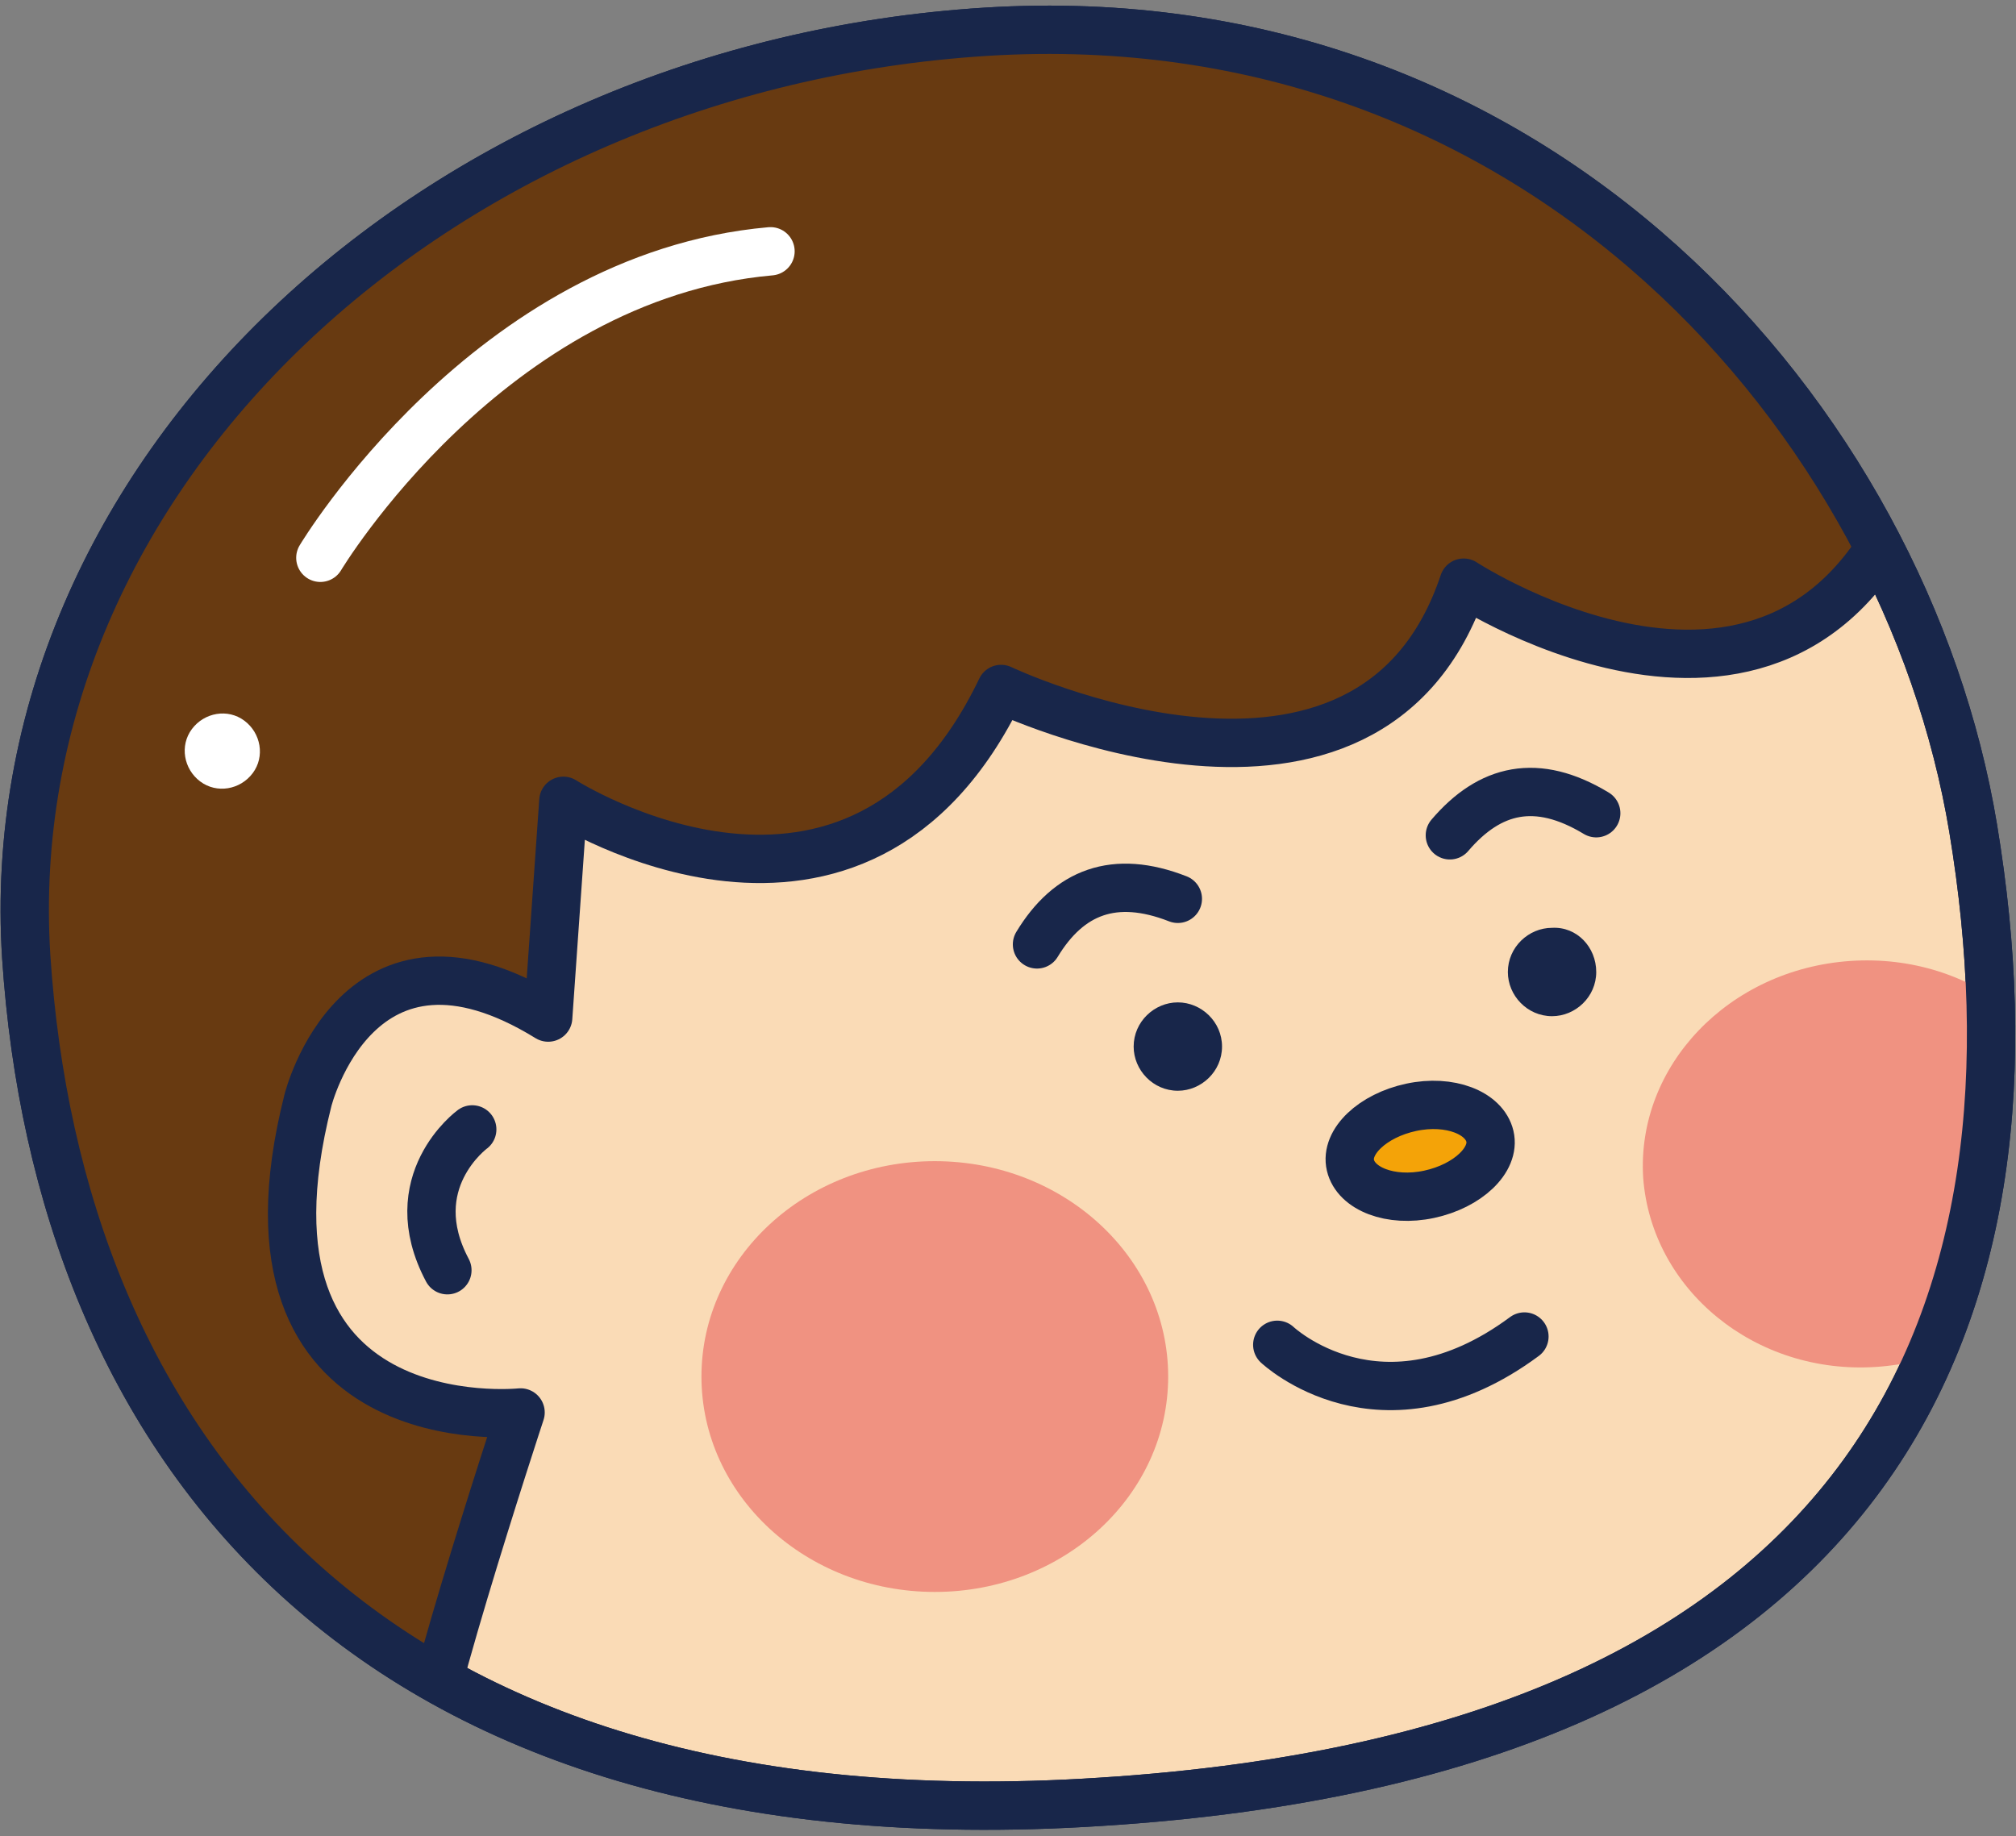
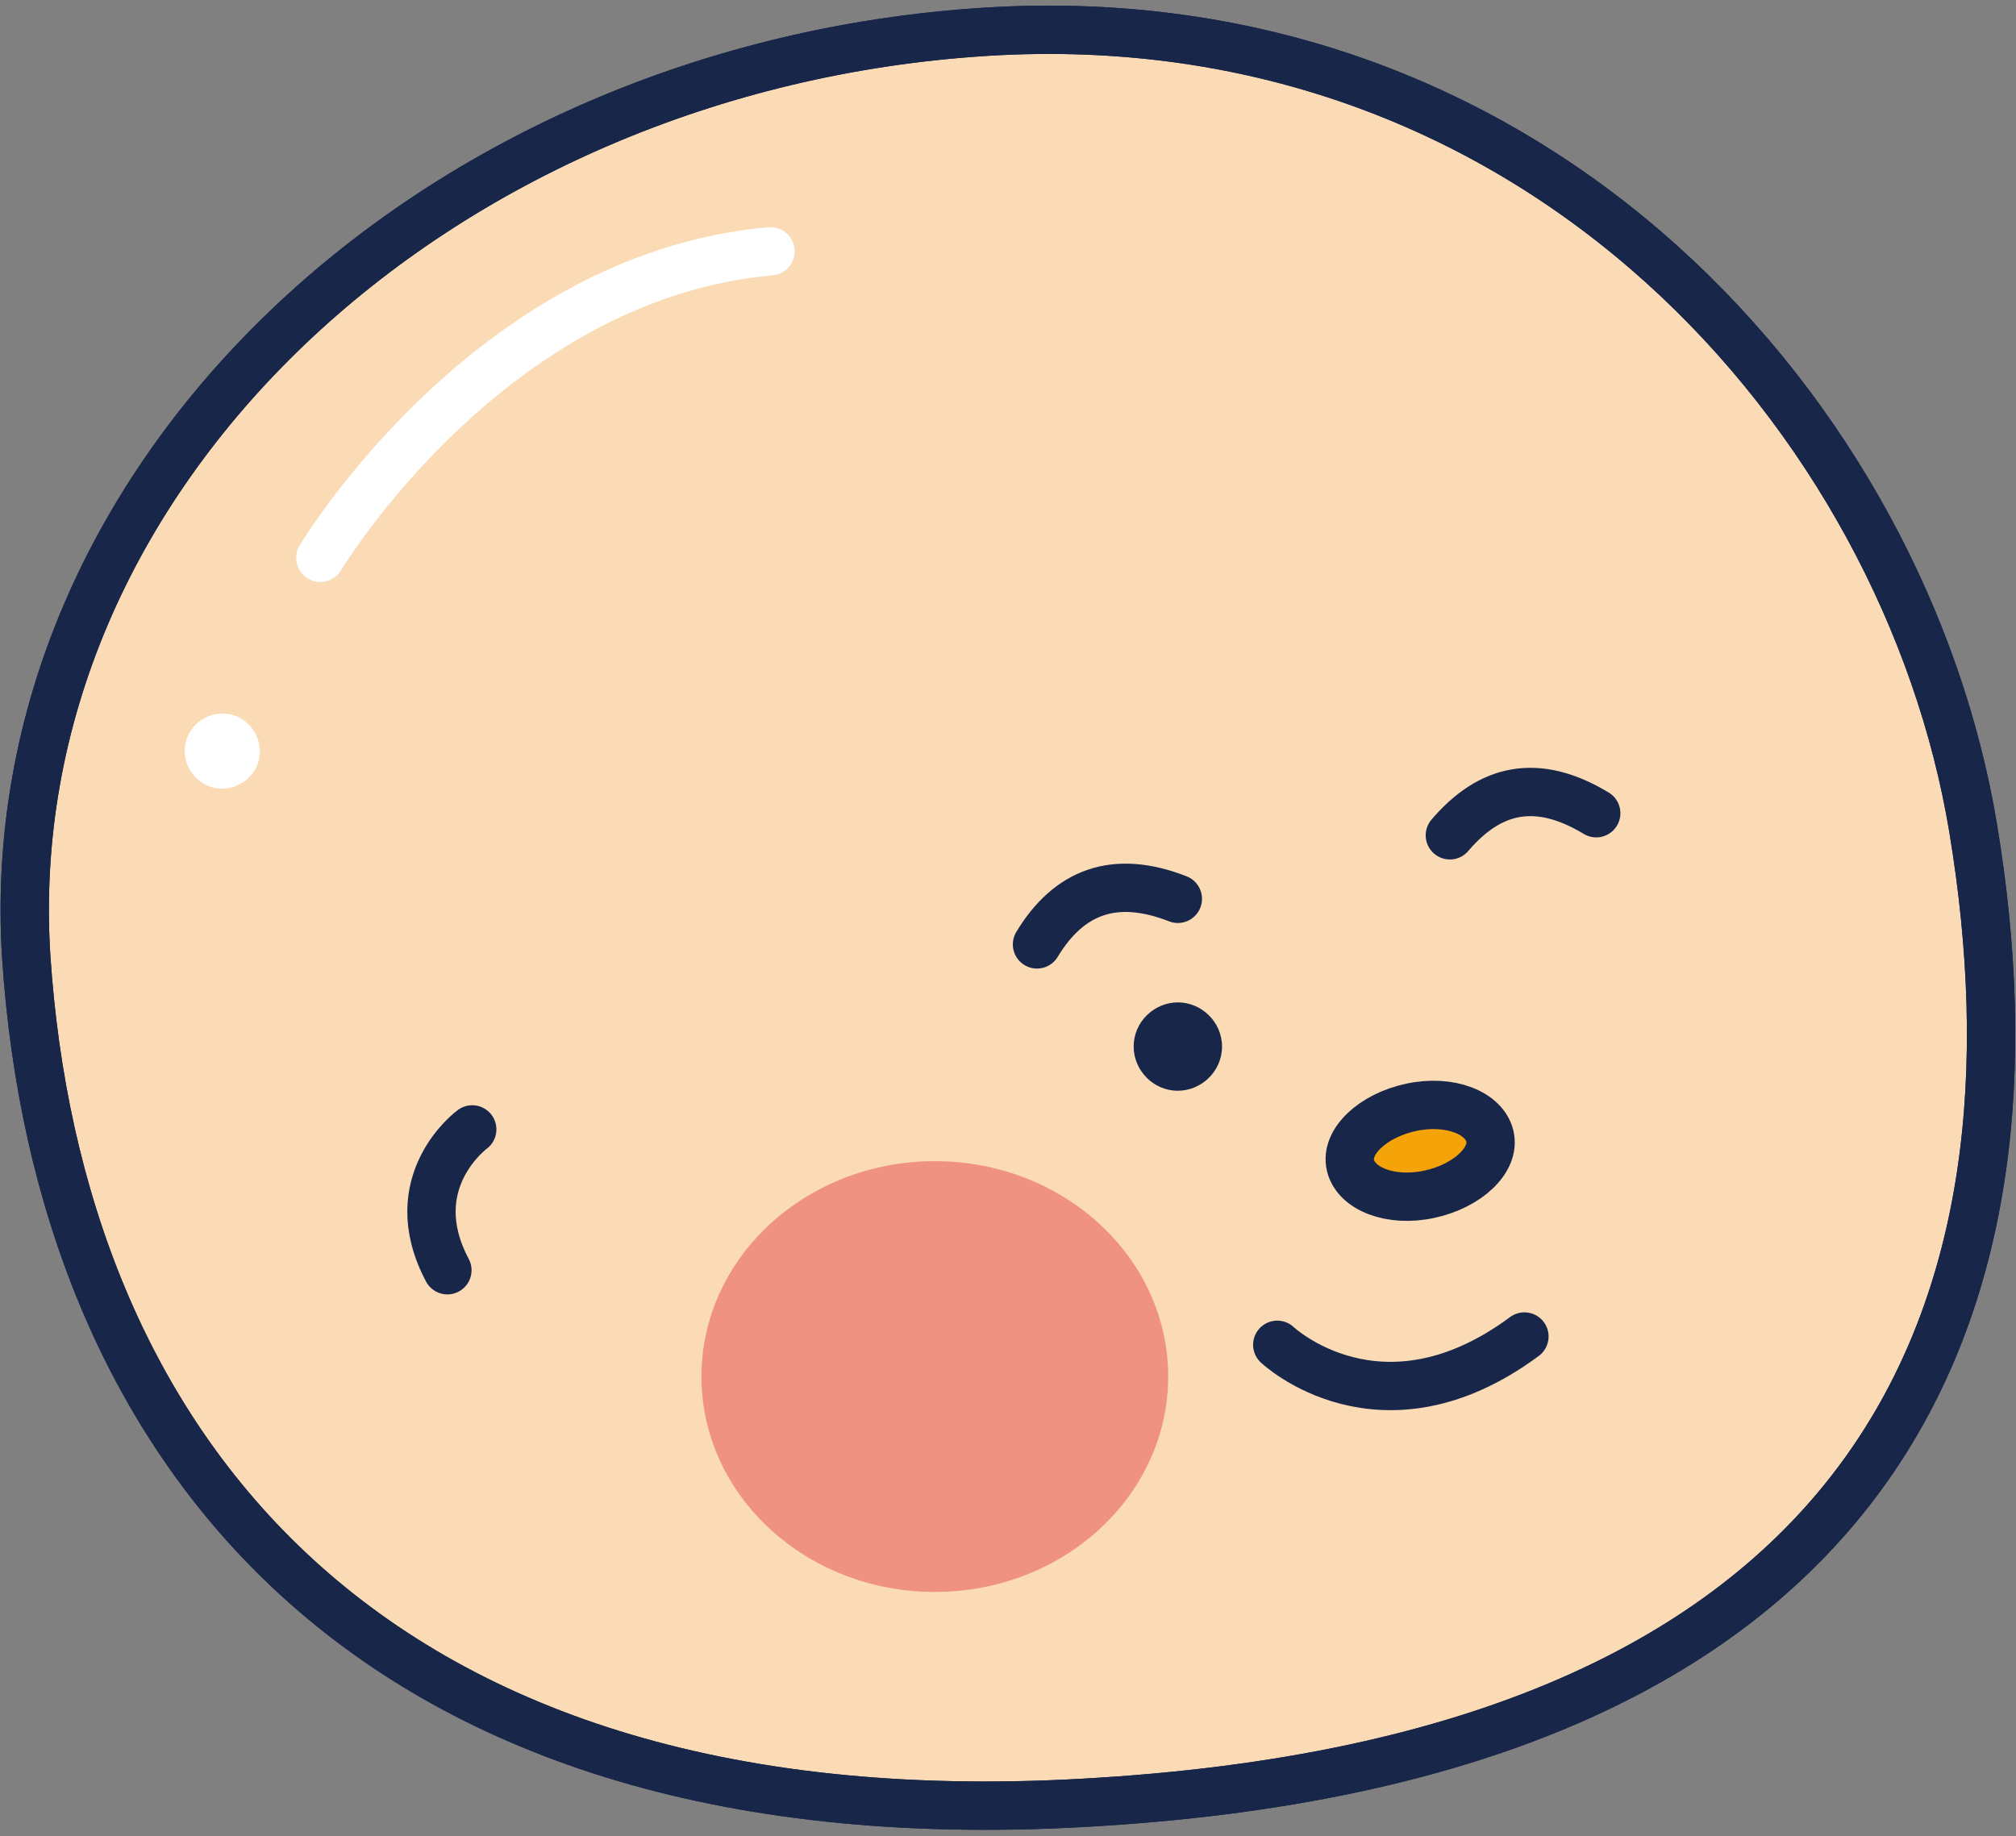
<svg xmlns="http://www.w3.org/2000/svg" xmlns:xlink="http://www.w3.org/1999/xlink" version="1.1" id="_圖層_2" x="0px" y="0px" viewBox="0 0 146 133" style="enable-background:new 0 0 146 133;" xml:space="preserve">
  <rect x="0" y="0" width="146" height="133" fill="#808080" stroke="none" />
  <style type="text/css">
	.st0{fill:#FADBB6;stroke:#18264A;stroke-width:3.5;stroke-linecap:round;stroke-linejoin:round;stroke-miterlimit:10;}
	
		.st1{clip-path:url(#SVGID_00000029738926616154851940000013518847533671419578_);fill:#683A11;stroke:#18264A;stroke-width:3.5;stroke-linecap:round;stroke-linejoin:round;stroke-miterlimit:10;}
	.st2{clip-path:url(#SVGID_00000060018207133006361860000018315361235091104900_);fill:#F09281;}
	.st3{fill:none;stroke:#18264A;stroke-width:3.5;stroke-linecap:round;stroke-linejoin:round;stroke-miterlimit:10;}
	.st4{fill:#F09281;}
	.st5{fill:#18264A;}
	.st6{fill:#F4A308;stroke:#18264A;stroke-width:3.5;stroke-linecap:round;stroke-linejoin:round;stroke-miterlimit:10;}
	.st7{fill:none;stroke:#FFFFFF;stroke-width:3.5;stroke-linecap:round;stroke-linejoin:round;stroke-miterlimit:10;}
	.st8{fill:#FFFFFF;}
</style>
  <g>
    <path class="st0" d="M142.9,60c5.7,34.4-6,66.9-63.2,70.5C26,134,4.2,104.1,1.9,69.3c-2.2-34.8,29.6-64.5,69.5-67   C111.4-0.2,138,30.4,142.9,60z" />
    <g>
      <g>
        <defs>
-           <path id="SVGID_00000111162714433044074370000003584615224336879755_" d="M142.9,60c5.7,34.4-6,66.9-63.2,70.5      C26,134,4.2,104.1,1.9,69.3c-2.2-34.8,29.6-64.5,69.5-67C111.4-0.2,138,30.4,142.9,60z" />
-         </defs>
+           </defs>
        <clipPath id="SVGID_00000046298722269102721640000014567108775568850595_">
          <use xlink:href="#SVGID_00000111162714433044074370000003584615224336879755_" style="overflow:visible;" />
        </clipPath>
        <path style="clip-path:url(#SVGID_00000046298722269102721640000014567108775568850595_);fill:#683A11;stroke:#18264A;stroke-width:3.5;stroke-linecap:round;stroke-linejoin:round;stroke-miterlimit:10;" d="     M30.6,128.6c-1.4-0.5,7.1-26.3,7.1-26.3S16,104.6,22.3,79.7c0,0,3.6-14.5,17.4-6L40.8,58c0,0,21.3,13.6,31.7-8.1     c0,0,26.7,12.7,33.5-7.7c0,0,24.6,16.1,33-8.6C147.5,9,121.9,1,121.9,1l-39-11.8L5.1,5.5c0,0-19.9,59.8-20.4,60.2     c-0.5,0.5,21.3,57,21.3,57L30.6,128.6z" />
      </g>
      <g>
        <defs>
-           <path id="SVGID_00000070834491996959695850000000597764393897612180_" d="M142.9,60c5.7,34.4-6,66.9-63.2,70.5      C26,134,4.2,104.1,1.9,69.3c-2.2-34.8,29.6-64.5,69.5-67C111.4-0.2,138,30.4,142.9,60z" />
-         </defs>
+           </defs>
        <clipPath id="SVGID_00000181766683871216108450000004031041458548384646_">
          <use xlink:href="#SVGID_00000070834491996959695850000000597764393897612180_" style="overflow:visible;" />
        </clipPath>
        <path style="clip-path:url(#SVGID_00000181766683871216108450000004031041458548384646_);fill:#F09281;" d="M150.9,83.3     c0.5,8.1-6.2,15.1-15,15.7s-16.3-5.6-16.9-13.7c-0.5-8.1,6.2-15.1,15-15.7C142.9,69,150.4,75.1,150.9,83.3z" />
      </g>
      <g>
        <path id="SVGID_1_" class="st3" d="M142.9,60c5.7,34.4-6,66.9-63.2,70.5C26,134,4.2,104.1,1.9,69.3c-2.2-34.8,29.6-64.5,69.5-67     C111.4-0.2,138,30.4,142.9,60z" />
      </g>
    </g>
    <ellipse class="st4" cx="67.7" cy="99.7" rx="16.9" ry="15.6" />
    <path class="st5" d="M88.5,75.8c0,1.8-1.5,3.2-3.2,3.2c-1.8,0-3.2-1.5-3.2-3.2c0-1.8,1.5-3.2,3.2-3.2C87,72.6,88.5,74,88.5,75.8z" />
-     <path class="st5" d="M115.6,70.4c0,1.8-1.5,3.2-3.2,3.2c-1.8,0-3.2-1.5-3.2-3.2c0-1.8,1.5-3.2,3.2-3.2   C114.2,67.1,115.6,68.6,115.6,70.4z" />
    <path class="st6" d="M107.9,82.3c0.4,1.7-1.6,3.6-4.4,4.2s-5.3-0.4-5.7-2.1c-0.4-1.7,1.6-3.6,4.4-4.2   C105,79.6,107.5,80.6,107.9,82.3z" />
    <path class="st3" d="M92.5,97.4c0,0,7.5,7.1,17.9-0.6" />
    <path class="st3" d="M105,60.5c2.9-3.4,6.3-4.2,10.6-1.6" />
    <path class="st3" d="M75.1,68.4c2.3-3.8,5.6-5.1,10.2-3.3" />
    <path class="st3" d="M34.2,81.8c0,0-5.2,3.8-1.8,10.2" />
    <path class="st7" d="M23.2,40.4c0,0,12.2-20.4,32.6-22.2" />
    <path class="st8" d="M18.3,56c-0.9,1.2-2.6,1.5-3.8,0.6S13,54,13.9,52.8s2.6-1.5,3.8-0.6C18.9,53.1,19.2,54.8,18.3,56z" />
  </g>
</svg>